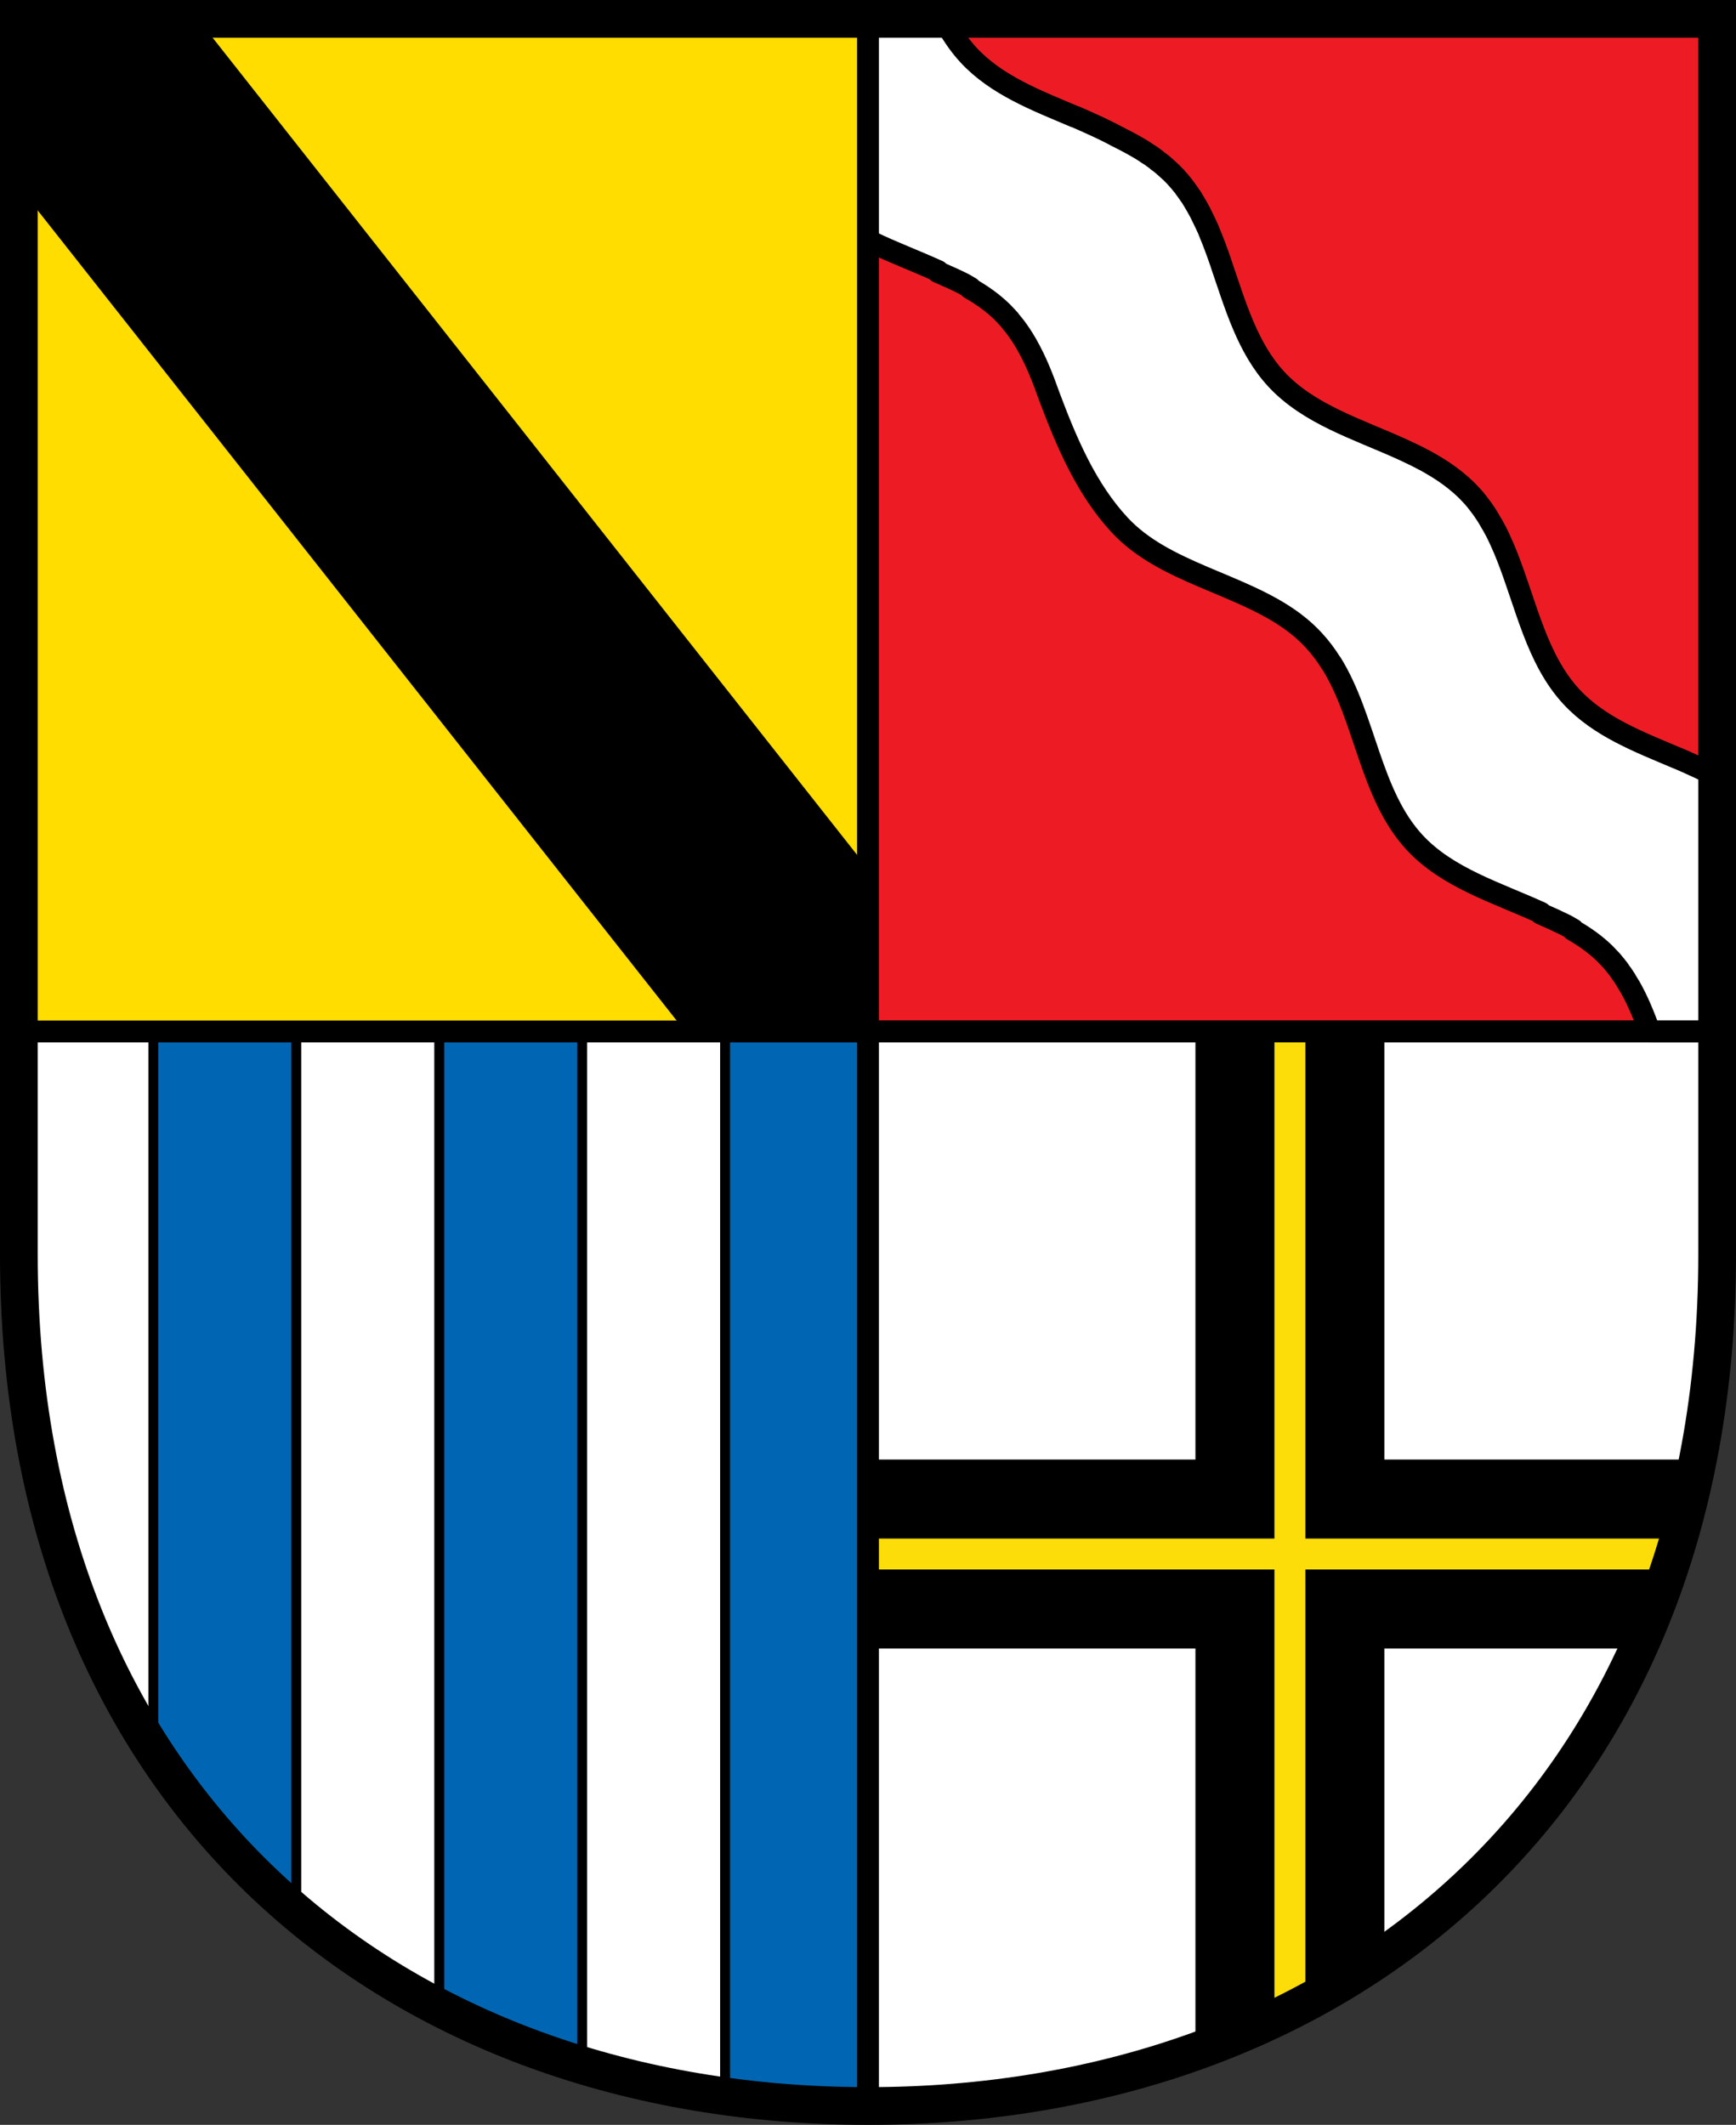
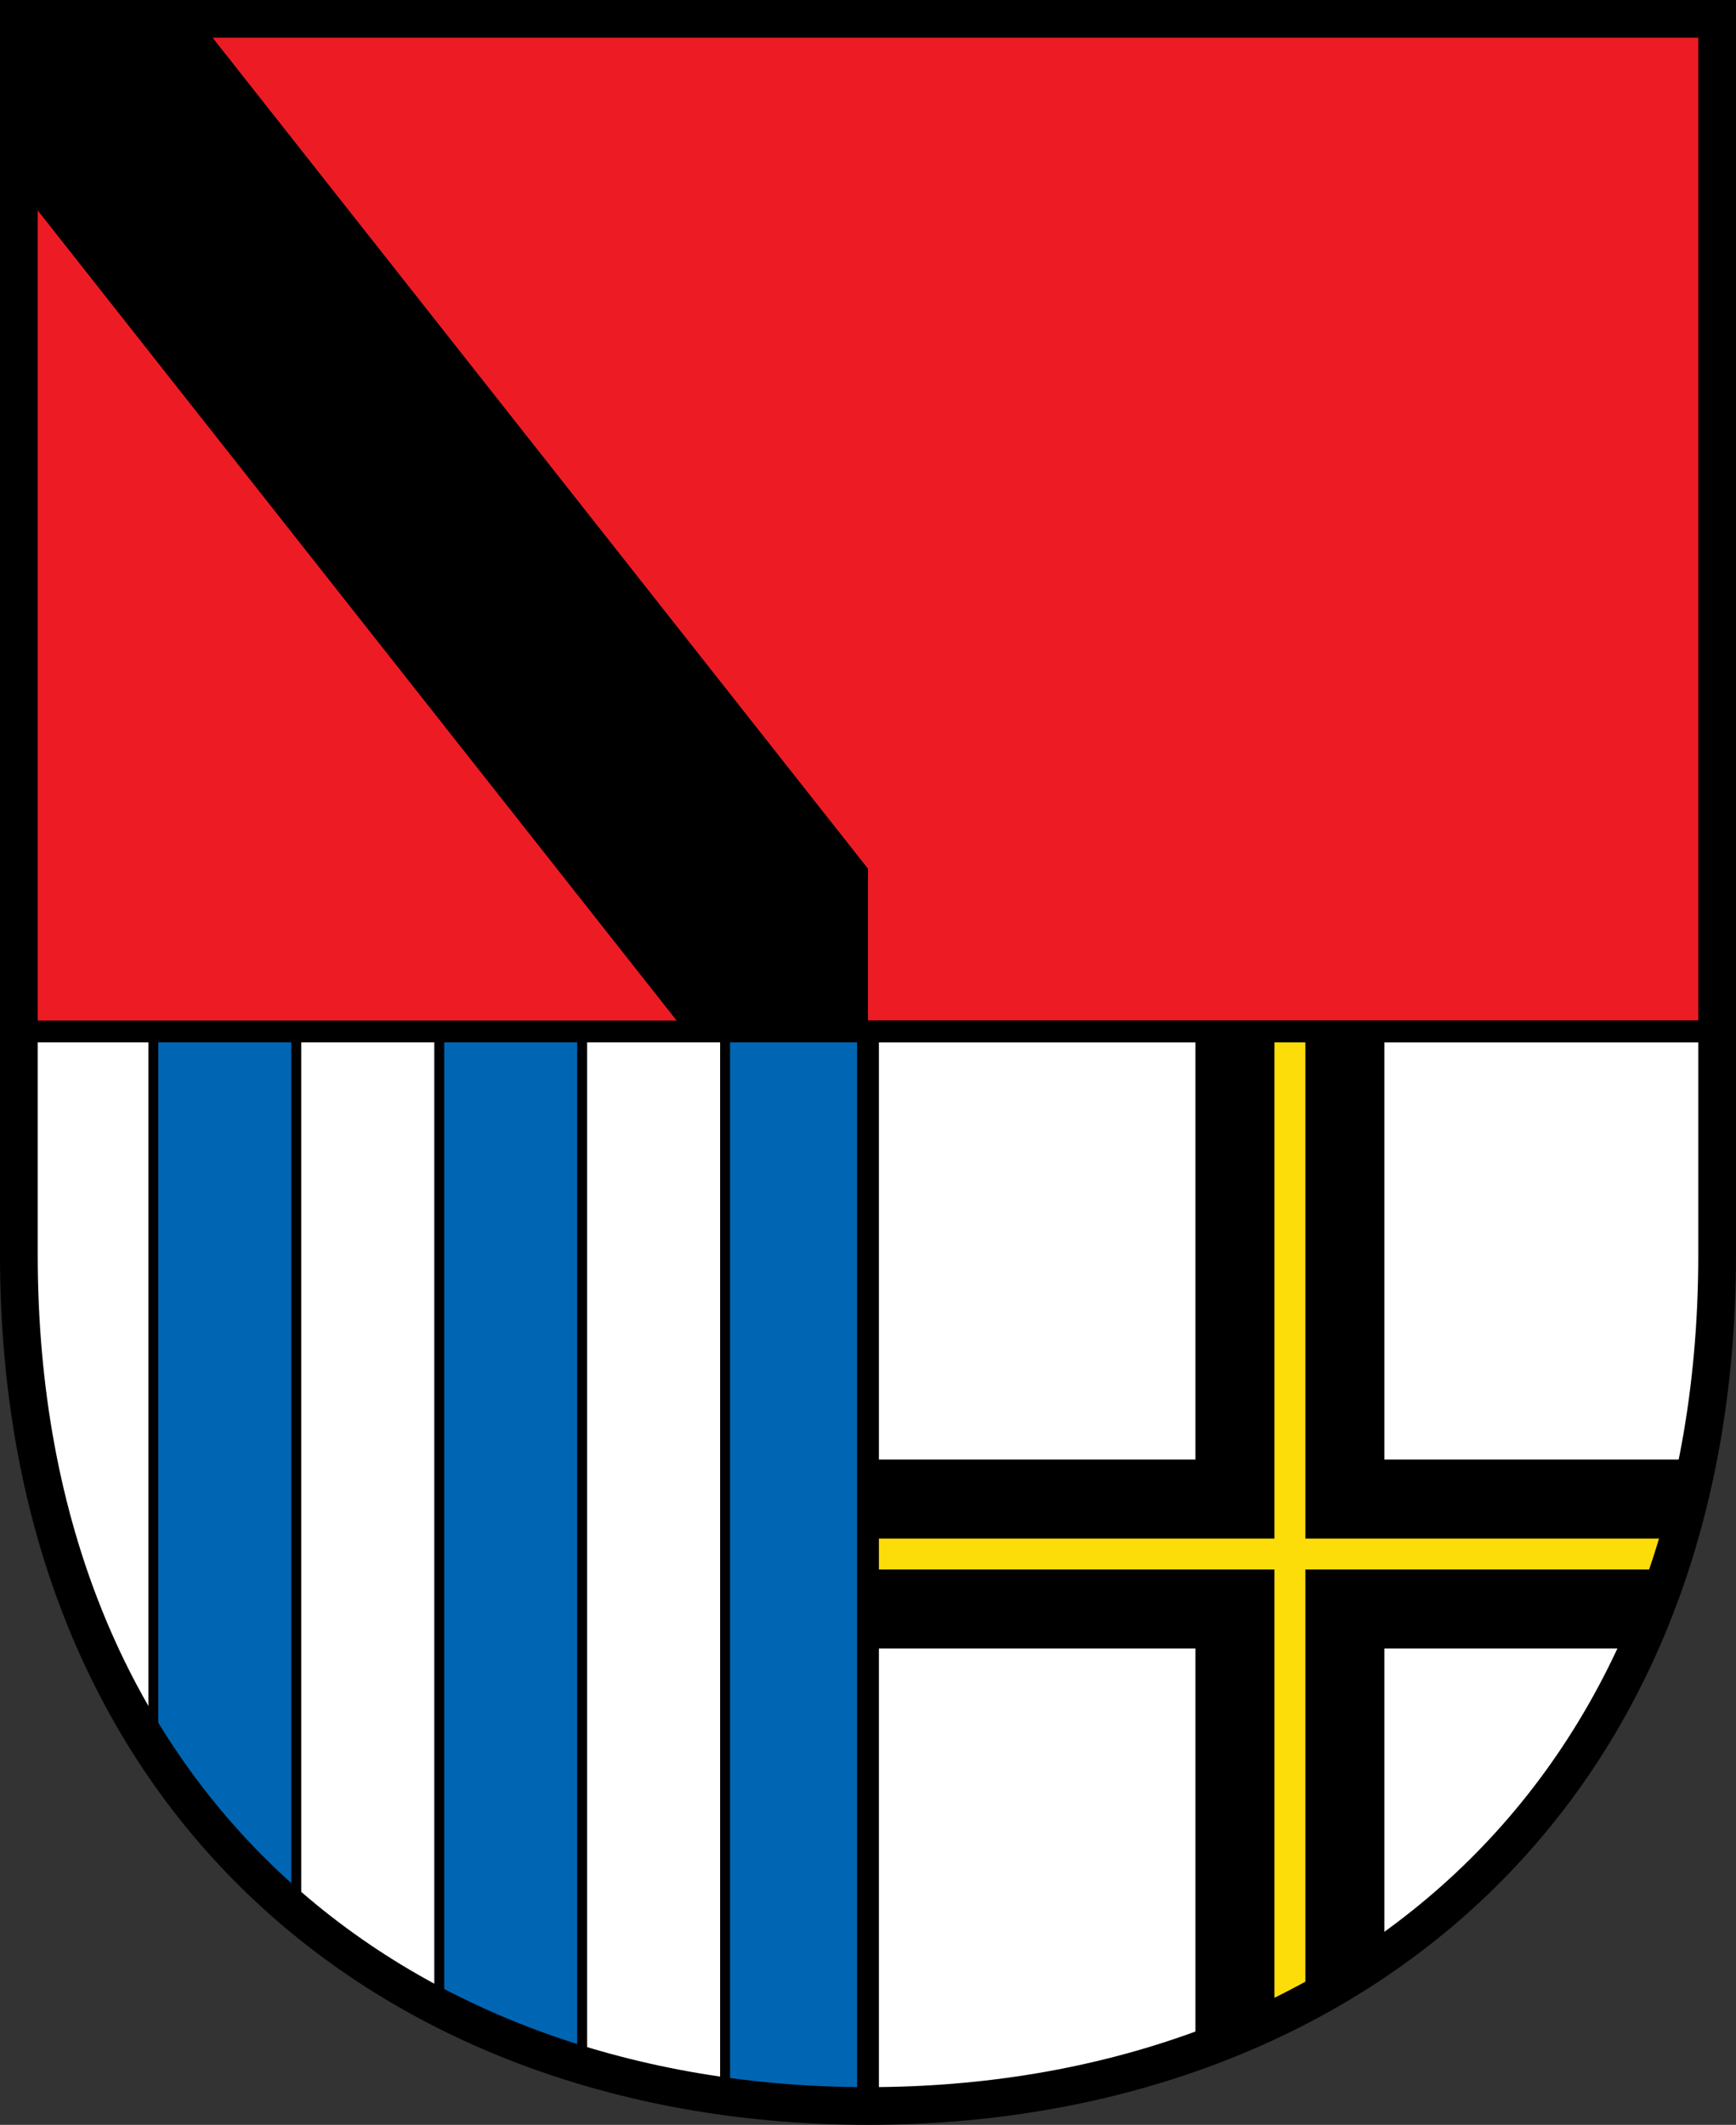
<svg xmlns="http://www.w3.org/2000/svg" xmlns:ns1="http://sodipodi.sourceforge.net/DTD/sodipodi-0.dtd" xmlns:ns2="http://www.inkscape.org/namespaces/inkscape" viewBox="0 0 874.576 1070.409" version="1.1" id="svg1222" ns1:docname="DEU_Mötzing_COA.svg" ns2:version="0.92.5 (2060ec1f9f, 2020-04-08)" width="874.576" height="1070.409">
  <rect x="0" y="0" width="874.576" height="1070.409" fill="#333333" stroke="none" />
  <defs id="defs1226" />
  <ns1:namedview pagecolor="#ffffff" bordercolor="#666666" borderopacity="1" objecttolerance="10" gridtolerance="10" guidetolerance="10" ns2:pageopacity="0" ns2:pageshadow="2" ns2:window-width="1920" ns2:window-height="1046" id="namedview1224" showgrid="false" ns2:zoom="0.74083838" ns2:cx="437.28792" ns2:cy="535.20449" ns2:window-x="-11" ns2:window-y="-11" ns2:window-maximized="1" ns2:current-layer="svg1222" ns2:snap-global="true" fit-margin-top="0" fit-margin-left="0" fit-margin-right="0" fit-margin-bottom="0" ns2:snap-midpoints="true" ns2:snap-smooth-nodes="true" />
  <path style="opacity:1;fill:#ffffff;fill-opacity:1;fill-rule:evenodd;stroke:none;stroke-width:19;stroke-linecap:round;stroke-linejoin:miter;stroke-miterlimit:4;stroke-dasharray:none;stroke-opacity:1;paint-order:fill markers stroke" d="M 9.5,9.5 V 631.924 c 0,276.98 190.791,428.985 427.786,428.985 236.995,0 427.789,-152.005 427.789,-428.985 V 9.5 Z" id="rect953-3-1" ns2:connector-curvature="0" ns1:nodetypes="cssscc" />
  <path style="fill:#0066b3;stroke:#000000;stroke-width:5;stroke-linecap:round;stroke-linejoin:round;stroke-opacity:1;fill-opacity:1" d="M 365.289 519.613 L 365.289 519.617 L 365.289 1056.041 C 388.686 1059.273 412.738 1060.908 437.287 1060.908 C 437.288 1060.908 437.288 1060.908 437.289 1060.908 L 437.289 519.613 L 365.289 519.613 z M 221.285 519.615 L 221.289 519.617 L 221.289 1011.357 C 244.023 1023.096 268.103 1032.794 293.285 1040.4 L 293.285 519.615 L 221.285 519.615 z M 77.258 519.617 L 77.254 519.621 L 77.258 519.621 L 77.258 519.617 z M 77.258 519.621 L 77.258 881.703 C 97.483 912.879 121.717 940.158 149.254 963.402 L 149.254 519.621 L 77.258 519.621 z " id="path1190" />
  <path style="opacity:1;fill:#ed1c24;fill-opacity:1;fill-rule:evenodd;stroke:#000000;stroke-width:11;stroke-linecap:butt;stroke-linejoin:miter;stroke-miterlimit:4;stroke-dasharray:none;stroke-dashoffset:0;stroke-opacity:1;paint-order:normal" d="M 9.5 9.5 L 9.5 519.613 L 865.076 519.613 L 865.076 9.5 L 9.5 9.5 z " id="rect3542" />
-   <path style="fill:#ffffff;stroke:#000000;stroke-width:11;stroke-linecap:round;stroke-opacity:1;stroke-miterlimit:4;stroke-dasharray:none;stroke-linejoin:round" d="M 366.145 9.5 C 384.222 37.458 386.125 76.587 409.01 101.225 C 425.475 118.948 450.179 126.334 472.629 136.564 L 472.441 137.002 C 476.819 138.891 481.13 140.819 485.348 142.908 C 486.528 143.567 487.697 144.245 488.848 144.939 L 488.691 145.252 C 494.6 148.618 500.079 152.459 504.879 157.158 C 505.565 157.829 506.222 158.545 506.879 159.252 C 507.283 159.687 507.707 160.12 508.098 160.564 C 508.237 160.722 508.398 160.875 508.537 161.033 C 508.784 161.318 508.949 161.651 509.191 161.939 C 509.464 162.265 509.707 162.547 509.973 162.879 C 510.451 163.471 510.953 164.053 511.412 164.658 C 511.435 164.689 511.484 164.751 511.506 164.783 C 511.986 165.42 512.421 166.038 512.881 166.689 C 513.072 166.959 513.255 167.231 513.443 167.504 C 513.709 167.891 513.965 168.237 514.225 168.629 C 514.623 169.23 515.028 169.893 515.412 170.504 C 515.454 170.568 515.528 170.658 515.568 170.723 C 516.13 171.623 516.631 172.488 517.162 173.41 C 517.181 173.443 517.206 173.471 517.225 173.504 C 517.258 173.558 517.286 173.635 517.318 173.691 C 521.939 181.771 525.399 190.598 528.6 199.66 C 537.396 223.097 547.346 246.474 564.068 264.475 C 586.683 288.819 624.849 293.684 651.35 313.162 C 652.297 313.858 653.246 314.615 654.162 315.35 C 656.909 317.553 659.458 319.959 661.881 322.568 C 665.231 326.174 668.124 330.079 670.693 334.225 C 670.707 334.221 670.744 334.197 670.758 334.193 C 688.005 362.038 690.228 400.255 712.727 424.475 C 729.192 442.198 753.866 449.584 776.316 459.814 L 776.16 460.221 C 780.538 462.11 784.817 464.068 789.035 466.158 C 790.215 466.817 791.384 467.495 792.535 468.189 L 792.379 468.502 C 798.288 471.868 803.736 475.709 808.539 480.408 C 809.225 481.079 809.882 481.795 810.539 482.502 C 810.943 482.937 811.398 483.37 811.789 483.814 C 811.928 483.972 812.057 484.125 812.195 484.283 C 812.442 484.568 812.672 484.87 812.914 485.158 C 813.187 485.484 813.429 485.766 813.695 486.098 C 814.173 486.69 814.705 487.335 815.164 487.941 C 815.187 487.972 815.205 487.971 815.227 488.004 C 815.707 488.641 816.081 489.29 816.541 489.941 C 816.732 490.211 816.978 490.483 817.166 490.756 C 817.432 491.143 817.656 491.489 817.916 491.881 C 818.314 492.482 818.752 493.114 819.135 493.725 C 819.177 493.789 819.187 493.91 819.229 493.975 C 819.791 494.875 820.323 495.74 820.854 496.662 C 820.873 496.695 820.897 496.691 820.916 496.725 C 820.949 496.779 821.009 496.856 821.041 496.912 C 825.097 504.005 828.219 511.71 831.09 519.613 L 865.076 519.613 L 865.076 391.219 C 861.479 389.33 857.759 387.569 854.01 385.881 C 851.133 384.585 848.244 383.245 845.322 382.006 L 845.291 382.037 C 825.77 373.771 805.77 366.184 791.73 351.068 C 774.132 332.125 768.91 304.639 759.23 280.225 C 758.693 278.87 758.143 277.494 757.576 276.16 C 757.544 276.085 757.512 276.016 757.48 275.941 C 757.405 275.766 757.305 275.585 757.23 275.41 C 756.699 274.18 756.168 272.964 755.605 271.756 C 754.97 270.395 754.35 269.053 753.668 267.725 C 753.658 267.712 753.643 267.706 753.637 267.693 C 752.572 265.615 751.399 263.618 750.199 261.635 C 749.95 261.223 749.736 260.792 749.48 260.385 C 749.204 259.945 748.921 259.505 748.637 259.07 C 747.99 258.079 747.327 257.095 746.637 256.133 C 745.996 255.24 745.318 254.373 744.637 253.508 C 744.228 252.988 743.842 252.455 743.418 251.945 C 743.379 251.899 743.332 251.835 743.293 251.789 C 742.536 250.885 741.726 250.002 740.918 249.133 C 740.319 248.488 739.757 247.876 739.137 247.258 C 738.915 247.036 738.675 246.82 738.449 246.602 C 738.416 246.571 738.387 246.508 738.354 246.477 C 737.639 245.786 736.907 245.136 736.166 244.477 C 735.962 244.296 735.747 244.124 735.541 243.945 C 735.45 243.866 735.351 243.774 735.26 243.695 C 733.673 242.328 732.042 241.03 730.354 239.791 C 729.418 239.104 728.442 238.412 727.479 237.76 C 726.501 237.098 725.546 236.483 724.541 235.854 C 723.541 235.227 722.504 234.608 721.479 234.01 C 720.6 233.497 719.716 232.972 718.822 232.479 C 718.166 232.117 717.486 231.799 716.822 231.447 C 716.279 231.159 715.745 230.854 715.197 230.572 C 713.889 229.899 712.561 229.248 711.229 228.604 C 709.464 227.751 707.683 226.916 705.885 226.104 C 683.645 216.064 659.344 208.619 643.072 191.104 C 628.435 175.348 622.343 153.692 615.166 132.822 C 615.13 132.718 615.139 132.646 615.102 132.543 C 614.105 129.648 613.076 126.763 612.008 123.918 C 611.271 121.953 610.488 119.999 609.695 118.072 C 609.311 117.14 608.97 116.182 608.57 115.26 C 608.557 115.232 608.551 115.257 608.539 115.229 C 608.215 114.483 607.843 113.717 607.508 112.979 C 607.016 111.896 606.466 110.793 605.945 109.729 C 605.428 108.672 604.961 107.671 604.414 106.635 C 603.976 105.806 603.499 104.981 603.039 104.166 C 603.039 104.166 603.012 104.115 603.008 104.104 C 602.507 103.218 602.008 102.346 601.477 101.479 C 600.974 100.652 600.507 99.819 599.977 99.01 C 599.909 98.906 599.796 98.832 599.727 98.729 C 598.685 97.155 597.57 95.6 596.414 94.104 C 596.367 94.045 596.399 93.945 596.352 93.885 C 596.181 93.666 595.963 93.509 595.789 93.291 C 595.329 92.713 594.862 92.106 594.383 91.541 C 594.319 91.466 594.256 91.397 594.193 91.32 C 593.589 90.614 592.986 89.943 592.35 89.258 L 592.381 89.227 C 591.977 88.792 591.513 88.368 591.1 87.945 C 590.766 87.602 590.441 87.25 590.1 86.916 C 589.714 86.538 589.275 86.188 588.881 85.82 C 588.487 85.452 588.094 85.086 587.693 84.727 C 586.965 84.076 586.226 83.411 585.475 82.789 C 585.301 82.645 585.15 82.525 584.975 82.383 C 584.325 81.854 583.609 81.392 582.943 80.883 C 582.772 80.752 582.679 80.575 582.506 80.445 C 581.958 80.034 581.345 79.594 580.787 79.195 C 580.426 78.937 580.088 78.667 579.723 78.414 C 579.168 78.029 578.569 77.726 578.004 77.352 C 577.607 77.089 577.249 76.795 576.848 76.537 C 576.243 76.149 575.65 75.76 575.035 75.383 C 574.331 74.951 573.564 74.52 572.848 74.102 C 571.826 73.505 570.828 72.954 569.785 72.383 C 567.862 71.33 565.891 70.295 563.91 69.318 C 563.753 69.229 563.628 69.123 563.471 69.037 C 563.454 69.037 563.425 69.043 563.408 69.037 C 563.357 69.016 563.307 69.039 563.252 69.008 C 559.077 66.725 554.726 64.62 550.314 62.633 C 547.437 61.337 544.549 59.997 541.627 58.758 L 541.562 58.82 C 522.042 50.554 502.044 42.936 488.004 27.82 C 482.913 22.341 478.873 16.133 475.449 9.5 L 366.145 9.5 z " id="path1174-4" />
-   <path style="opacity:1;fill:#ffdd00;fill-opacity:1;fill-rule:evenodd;stroke:#000000;stroke-width:11;stroke-linecap:butt;stroke-linejoin:miter;stroke-miterlimit:4;stroke-dasharray:none;stroke-dashoffset:0;stroke-opacity:1;paint-order:normal" d="M 9.5 9.5 L 9.5 519.613 L 437.289 519.613 L 437.289 9.5 L 9.5 9.5 z " id="rect3569" />
  <path style="fill:#000000;stroke:none;stroke-width:5;stroke-linecap:round;stroke-linejoin:round;stroke-opacity:1" d="M 9.5 9.5 L 9.5 93.959 L 345.219 519.613 L 437.289 519.613 L 437.289 437.627 L 99.619 9.5 L 9.5 9.5 z " id="path1216-8" />
  <path style="opacity:1;fill:#000000;fill-opacity:1;fill-rule:evenodd;stroke:none;stroke-width:1;stroke-linecap:butt;stroke-linejoin:miter;stroke-miterlimit:4;stroke-dasharray:none;stroke-dashoffset:0;stroke-opacity:1;paint-order:normal" d="M 602.246 519.613 L 602.246 735.26 L 437.289 735.26 L 437.289 830.436 L 602.246 830.436 L 602.246 1033.494 C 606.524 1031.964 610.765 1030.372 614.971 1028.717 C 617.057 1027.896 619.135 1027.057 621.203 1026.205 C 621.219 1026.198 621.236 1026.192 621.252 1026.186 C 621.264 1026.181 621.275 1026.175 621.287 1026.17 C 625.428 1024.463 629.532 1022.694 633.598 1020.863 C 633.613 1020.857 633.628 1020.851 633.643 1020.844 C 633.673 1020.83 633.702 1020.816 633.732 1020.803 C 635.666 1019.931 637.591 1019.044 639.508 1018.144 C 639.646 1018.079 639.785 1018.014 639.924 1017.949 C 643.857 1016.098 647.752 1014.189 651.609 1012.221 C 651.795 1012.126 651.979 1012.029 652.164 1011.934 C 653.861 1011.064 655.55 1010.183 657.232 1009.291 C 657.508 1009.145 657.784 1009 658.059 1008.854 C 661.811 1006.852 665.526 1004.794 669.201 1002.68 C 669.387 1002.573 669.572 1002.465 669.758 1002.357 C 671.393 1001.413 673.019 1000.458 674.639 999.492 C 674.92 999.324 675.202 999.157 675.482 998.988 C 679.099 996.818 682.678 994.592 686.215 992.311 C 686.415 992.182 686.613 992.051 686.812 991.922 C 688.349 990.927 689.877 989.92 691.398 988.904 C 691.711 988.695 692.024 988.487 692.336 988.277 C 694.04 987.131 695.737 985.975 697.422 984.803 L 697.422 830.436 L 825.287 830.436 C 825.333 830.335 825.377 830.233 825.422 830.133 C 826.153 828.513 826.873 826.885 827.586 825.248 C 827.798 824.761 828.006 824.27 828.217 823.781 C 828.777 822.48 829.334 821.175 829.883 819.863 C 830.104 819.334 830.322 818.802 830.541 818.271 C 831.046 817.05 831.548 815.826 832.043 814.596 C 832.316 813.916 832.585 813.233 832.855 812.551 C 833.302 811.423 833.746 810.292 834.184 809.156 C 834.43 808.519 834.675 807.88 834.918 807.24 C 835.397 805.981 835.87 804.716 836.338 803.447 C 836.549 802.875 836.762 802.303 836.971 801.729 C 837.458 800.391 837.937 799.048 838.412 797.701 C 838.586 797.209 838.762 796.72 838.934 796.227 C 839.545 794.473 840.145 792.71 840.736 790.939 C 840.762 790.862 840.789 790.786 840.814 790.709 C 840.819 790.697 840.822 790.684 840.826 790.672 C 841.476 788.721 842.115 786.762 842.74 784.791 C 843.339 782.903 843.924 781.004 844.5 779.098 C 844.635 778.652 844.767 778.203 844.9 777.756 C 845.345 776.266 845.786 774.772 846.217 773.271 C 846.366 772.753 846.511 772.232 846.658 771.713 C 847.071 770.254 847.479 768.791 847.879 767.322 C 848.011 766.839 848.141 766.354 848.271 765.869 C 848.681 764.343 849.085 762.813 849.48 761.275 C 849.603 760.801 849.725 760.326 849.846 759.85 C 850.252 758.251 850.649 756.646 851.039 755.035 C 851.13 754.66 851.222 754.286 851.312 753.91 C 851.74 752.127 852.156 750.337 852.564 748.539 C 852.618 748.304 852.674 748.071 852.727 747.836 C 853.662 743.686 854.55 739.497 855.383 735.27 C 855.383 735.266 855.384 735.263 855.385 735.26 L 697.422 735.26 L 697.422 519.613 L 602.246 519.613 z " id="rect3689-3" />
  <path style="opacity:1;fill:#fcdd09;fill-opacity:1;fill-rule:evenodd;stroke:none;stroke-width:1;stroke-linecap:butt;stroke-linejoin:miter;stroke-miterlimit:4;stroke-dasharray:none;stroke-dashoffset:0;stroke-opacity:1;paint-order:normal" d="M 642.047 519.613 L 642.047 775.061 L 437.289 775.061 L 437.289 790.635 L 642.047 790.635 L 642.047 1016.945 C 642.092 1016.924 642.137 1016.902 642.182 1016.881 C 644.766 1015.645 647.334 1014.384 649.885 1013.096 C 652.444 1011.804 654.986 1010.485 657.512 1009.143 C 657.548 1009.123 657.585 1009.105 657.621 1009.086 L 657.621 1009.084 L 657.621 790.635 L 840.84 790.635 C 840.845 790.62 840.849 790.605 840.854 790.59 C 841.667 788.145 842.458 785.682 843.232 783.205 C 843.306 782.969 843.38 782.732 843.453 782.496 C 844.219 780.032 844.971 777.555 845.699 775.061 L 657.621 775.061 L 657.621 519.613 L 642.047 519.613 z " id="rect3706-5" />
  <g id="g3918">
    <path id="rect3569-9" d="M 437.289 519.613 L 437.289 1060.908 C 674.284 1060.907 865.076 908.904 865.076 631.924 L 865.076 519.613 L 437.289 519.613 z " style="opacity:1;fill:none;fill-opacity:1;fill-rule:evenodd;stroke:#000000;stroke-width:11;stroke-linecap:butt;stroke-linejoin:miter;stroke-miterlimit:4;stroke-dasharray:none;stroke-dashoffset:0;stroke-opacity:1;paint-order:normal" />
    <path ns1:nodetypes="cssscc" ns2:connector-curvature="0" id="rect953-3" d="m 9.5,9.5 v 622.424 c 0,276.98 190.791,428.985 427.786,428.985 236.995,0 427.789,-152.005 427.789,-428.985 V 9.5 Z" style="opacity:1;fill:none;fill-opacity:1;fill-rule:evenodd;stroke:#000000;stroke-width:19;stroke-linecap:round;stroke-linejoin:miter;stroke-miterlimit:4;stroke-dasharray:none;stroke-opacity:1;paint-order:fill markers stroke" />
  </g>
</svg>